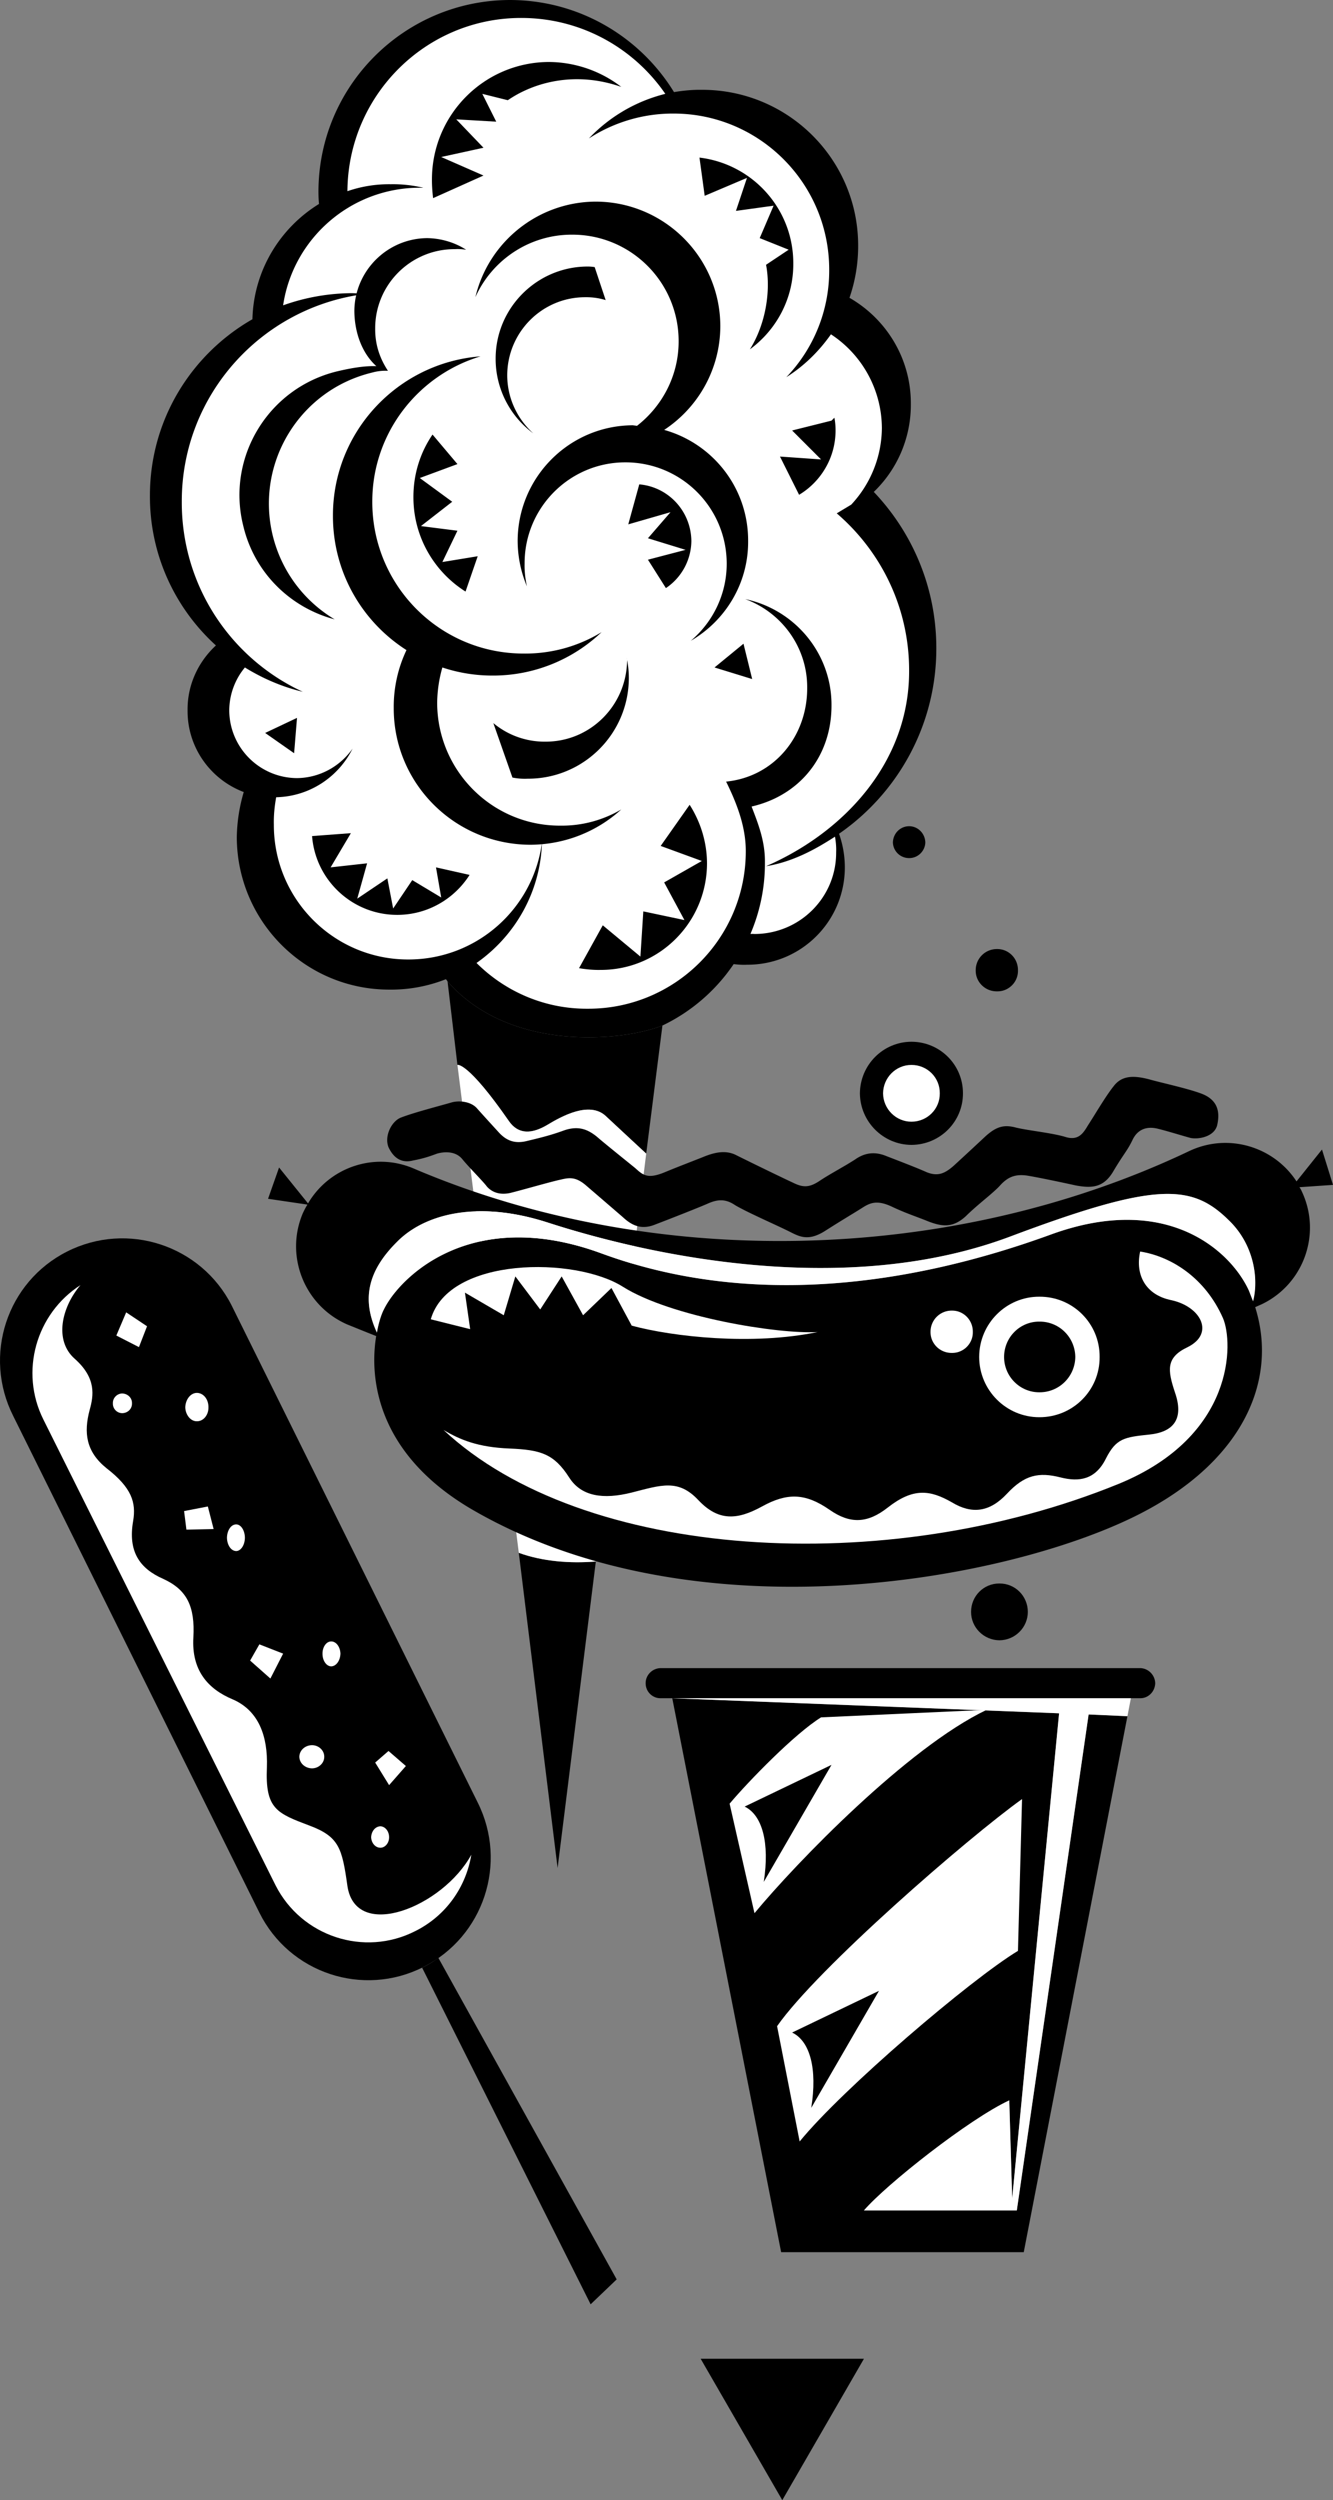
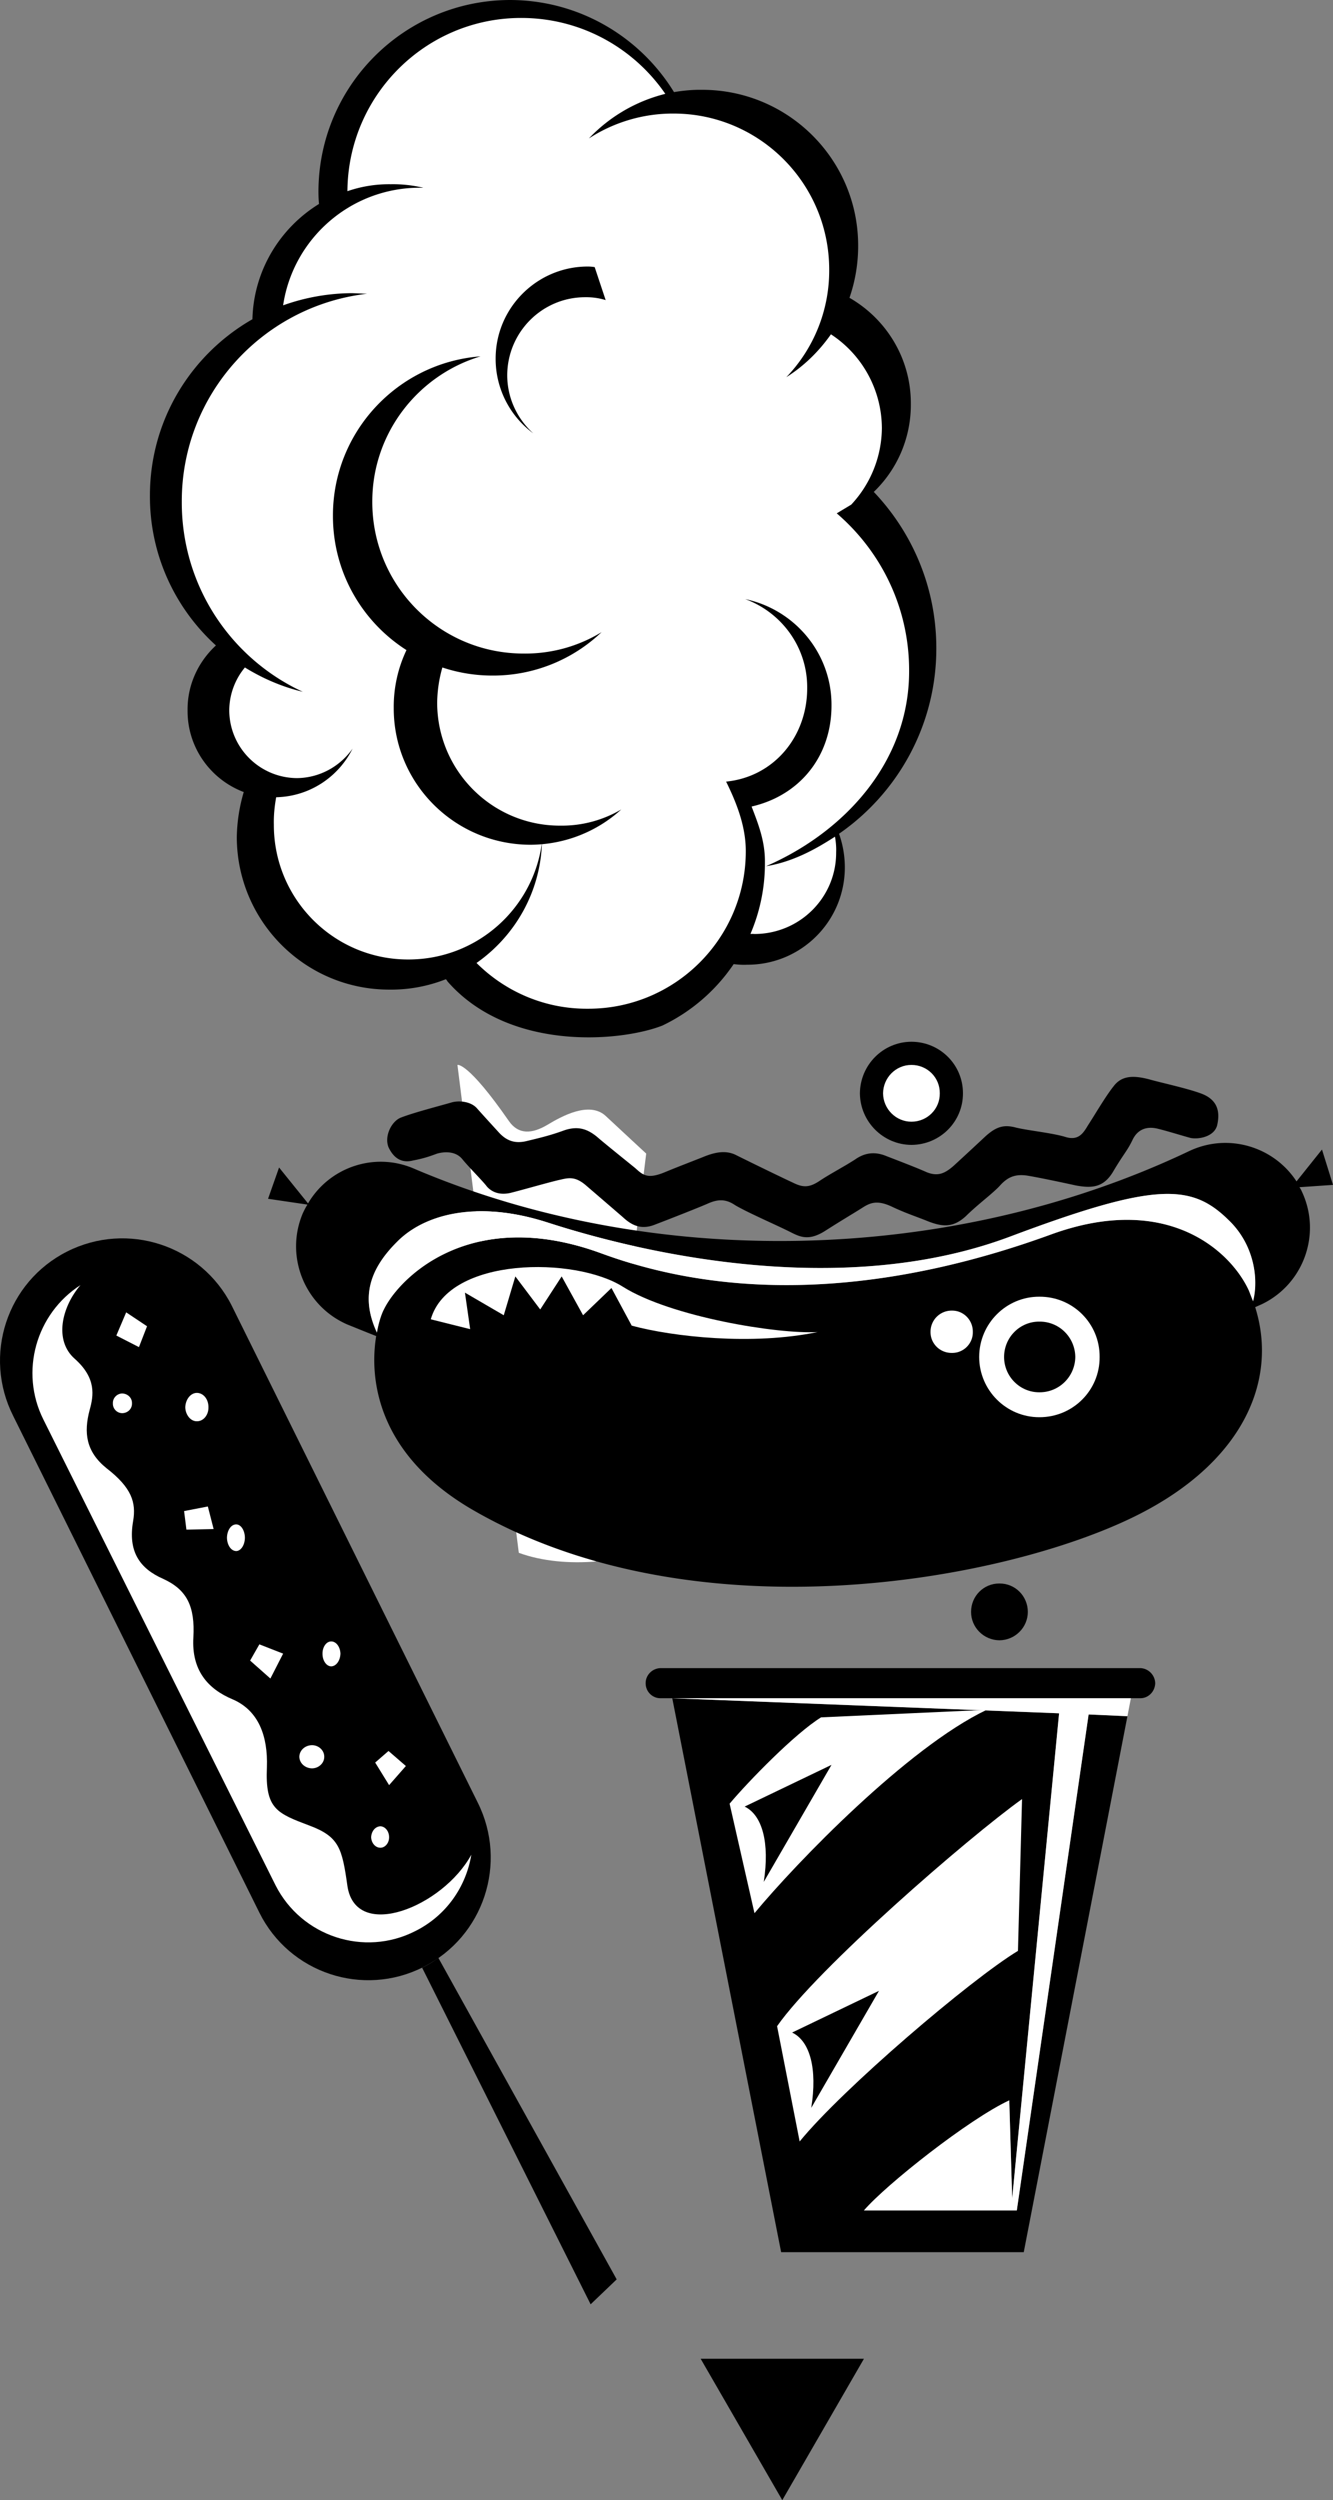
<svg xmlns="http://www.w3.org/2000/svg" width="306.924" height="431.5pt" viewBox="0 0 230.193 431.5">
  <rect x="0" y="0" width="230.193" height="431.5" fill="#808080" stroke="none" />
  <path style="fill:#000;fill-opacity:1;fill-rule:nonzero;stroke:none" d="M271.523 391.875c10.645 12.145 29.961 10.406 37.102 7.602a31.008 31.008 0 0 0 12.3-10.602c.794.086 1.563.145 2.302.102 9.351.043 16.898-7.504 16.898-16.801a17.43 17.43 0 0 0-1-5.801c10.14-7.016 16.805-18.742 16.8-32 .005-10.48-4.116-19.969-10.8-27a20.806 20.806 0 0 0 6.398-15.2c.04-7.82-4.253-14.667-10.597-18.3a27.294 27.294 0 0 0 1.5-9c.011-14.848-12.063-26.922-27-26.898-1.617-.024-3.246.136-4.801.398-5.836-9.504-16.324-15.867-28.3-15.898-18.278.03-33.095 14.847-33.098 33.097.004.742.027 1.45.097 2.102-6.761 4.164-11.293 11.515-11.5 19.898-10.57 6.043-17.73 17.41-17.699 30.5-.031 10.223 4.395 19.45 11.398 25.801-3.02 2.785-4.949 6.77-4.898 11.2-.05 6.46 4.02 11.96 9.7 14.1a29.053 29.053 0 0 0-1.2 7.802c.047 14.543 11.844 26.34 26.398 26.296a25.6 25.6 0 0 0 9.704-1.796c.113.113.218.238.296.398" transform="translate(-194.233 -222.477)" />
  <path style="fill:#fff;fill-opacity:1;fill-rule:nonzero;stroke:none" d="M326.523 371.977c4.477-.727 8.364-2.801 11.903-5.102.144.86.242 1.766.199 2.7.043 7.777-6.27 14.085-14.102 14.1a3.482 3.482 0 0 0-.699 0c1.63-3.827 2.535-7.995 2.5-12.402.035-3.574-1.101-6.472-2.3-9.597 8.269-1.895 13.824-8.61 13.8-17.5.024-8.977-6.363-16.5-14.898-18.301 6.277 2.309 10.734 8.285 10.699 15.3.035 8.454-5.777 15.384-14 16.2 1.766 3.59 3.402 7.66 3.398 12 .004 15.035-12.207 27.246-27.296 27.2-7.493.046-14.301-3.005-19.204-7.9 6.606-4.624 11.036-12.183 11.301-20.8-1.48 11.41-11.234 20.21-23.097 20.2-12.817.01-23.243-10.415-23.204-23.302-.039-1.59.125-3.168.403-4.699 5.8-.133 10.758-3.511 13.199-8.398-2.148 3.054-5.656 5.05-9.602 5.097-6.464-.046-11.675-5.257-11.699-11.699a11.676 11.676 0 0 1 2.7-7.398c3.058 1.89 6.421 3.347 10 4.199-12.36-5.7-20.942-18.223-20.899-32.8-.043-18.516 13.945-33.805 32-35.9-.89-.03-1.742-.073-2.602-.1a35.773 35.773 0 0 0-11.898 2.1c1.703-11.476 11.617-20.292 23.602-20.3.203.008.406.02.597 0-1.785-.406-3.656-.64-5.597-.602a22.004 22.004 0 0 0-7.5 1.204c.109-16.547 13.515-29.903 30-29.903 10.37 0 19.472 5.211 24.898 13.102a27.239 27.239 0 0 0-13.2 7.699 26.646 26.646 0 0 1 14.598-4.3c14.856-.005 26.93 12.07 26.903 27a26.538 26.538 0 0 1-7.403 18.5c3.028-1.903 5.633-4.45 7.704-7.4a19.448 19.448 0 0 1 8.796 16.2 19.548 19.548 0 0 1-5.296 13.2l-2.5 1.5c7.652 6.566 12.53 16.296 12.5 27.198.03 15.735-11.2 27.829-24.704 33.704" transform="translate(-194.233 -222.477)" />
-   <path style="fill:#000;fill-opacity:1;fill-rule:nonzero;stroke:none" d="M308.926 296.676c5.844-3.848 9.672-10.43 9.699-17.903-.027-11.847-9.629-21.453-21.5-21.5-10.102.047-18.582 7.07-20.8 16.5 2.85-6.37 9.265-10.812 16.698-10.796 10.176-.016 18.41 8.214 18.403 18.398.008 5.914-2.82 11.2-7.2 14.602-.222-.051-.445-.059-.703-.102-10.968.043-19.882 8.96-19.898 20a20.426 20.426 0 0 0 1.602 7.8c-.278-1.273-.438-2.59-.403-3.902-.035-9.683 7.785-17.503 17.403-17.5 9.675-.004 17.496 7.817 17.5 17.5-.004 5.313-2.414 10.098-6.204 13.301 5.946-3.445 9.95-9.875 9.903-17.199.047-9.164-6.09-16.848-14.5-19.2" transform="translate(-194.233 -222.477)" />
  <path style="fill:#000;fill-opacity:1;fill-rule:nonzero;stroke:none" d="M281.824 287.273c.016-7.484 6.055-13.52 13.5-13.5 1.215-.02 2.395.157 3.5.5l-1.898-5.699a7.642 7.642 0 0 0-1.2-.097c-8.769.008-15.906 7.14-15.902 15.898a15.96 15.96 0 0 0 6.5 12.898c-2.738-2.468-4.484-6.046-4.5-10m9.199 77.704c-11.761.043-21.27-9.465-21.296-21.204.027-2.109.34-4.156.898-6.097a27.353 27.353 0 0 0 8.7 1.398 27.183 27.183 0 0 0 18.8-7.5 25.224 25.224 0 0 1-13.398 3.7c-14.489.042-26.22-11.688-26.204-26.2-.015-11.828 7.88-21.847 18.704-25.097-14.266 1.085-25.516 12.988-25.5 27.5-.016 9.765 5.043 18.32 12.699 23.199a22.797 22.797 0 0 0-2.2 10c-.03 13.004 10.532 23.566 23.598 23.597 6.028-.03 11.555-2.316 15.7-6.097a20.227 20.227 0 0 1-10.5 2.8" transform="translate(-194.233 -222.477)" />
-   <path style="fill:#000;fill-opacity:1;fill-rule:nonzero;stroke:none" d="M282.727 356.676c.863.172 1.738.238 2.597.199 9.68.04 17.496-7.777 17.5-17.398-.004-1.22-.125-2.383-.398-3.5.05.14.058.289.097.398-.039 7.824-6.351 14.137-14.097 14.102a13.764 13.764 0 0 1-9-3.204l3.3 9.403m-21.499-70.199c-.84-.055-1.82.05-2.704.296-12.539 3.008-20.218 15.594-17.199 28.102 1.54 6.313 5.516 11.398 10.7 14.5-7.598-2.008-13.872-7.996-15.797-16.2-2.918-11.796 4.355-23.722 16.199-26.6 2.18-.52 4.672-.985 6.8-.9-2.5-2.253-3.765-5.827-3.8-9.5.035-6.929 5.66-12.554 12.597-12.6 2.473.046 4.778.773 6.704 2-.622-.083-1.274-.145-1.903-.098-7.648-.047-13.824 6.125-13.8 13.699-.024 2.828.808 5.164 2.203 7.3m22.597 204.001 6.7 54.398 6.601-52.898c-4.469.359-9.223-.008-13.3-1.5m-9.2-165.903c-5.41-3.41-9.008-9.445-9-16.3-.008-4.028 1.215-7.747 3.3-10.797l4.302 5.097-6.5 2.403 5.597 4.097-5.398 4.2 6.3.8-2.601 5.403 6.102-1-2.102 6.097m34.602-.597a9.93 9.93 0 0 0 4.398-8.102c-.047-5.172-3.984-9.379-9-9.8l-1.898 6.902 7.296-2.102-3.898 4.5 6.5 2-6.5 1.7 3.102 4.902m29.097-29.403c.137.692.2 1.434.2 2.2 0 4.718-2.547 8.851-6.297 11.101l-3.301-6.602 7.097.5-5-5 6.801-1.699m-62.5 78.403c-2.629 4.136-7.242 6.898-12.5 6.898-7.765 0-14.125-6.02-14.699-13.602l6.7-.5-3.5 5.903 6.3-.7-1.7 6.098 5.2-3.5 1 5.2 3.3-4.899 5 3-.902-5.2 5.801 1.302m38-12.102c1.871 2.941 2.985 6.41 3 10.102-.015 10.195-8.25 18.425-18.398 18.398-1.274.027-2.512-.102-3.7-.3l4.098-7.4 6.5 5.4.5-7.802 7.102 1.5-3.5-6.5 6.5-3.699-7.102-2.597 5-7.102m9.301-27.801-5 4.102 6.5 2zm-82.602 15.403 5.5-2.602-.5 6.102zm61.5-111.5a20.69 20.69 0 0 0-12.5-4.301c-11.152.035-20.207 9.09-20.199 20.3-.008 1.055.078 2.13.2 3.2l8.703-3.903-7.301-3.199 7.3-1.597-4.703-4.903 6.903.403-2.403-4.801 4.403 1.097c4.73-3.238 11.86-5.003 19.597-2.296m22.204 45.296c4.582-3.359 7.53-8.746 7.5-14.796.03-9.446-7.051-17.207-16.204-18.301l.903 6.597 7.3-3.097-1.902 5.699 6.5-.898-2.398 5.597 5 2-3.903 2.602c.868 4.543-.101 10.336-2.796 14.597m-52.204 109.102c10.645 12.145 29.961 10.406 37.102 7.602l-2.8 22.097s-4.11-3.8-7-6.5c-2.848-2.613-7.677.114-10 1.5-2.712 1.633-5.055 1.754-6.7-.597-7.168-10.336-8.898-9.704-8.898-9.704l-1.704-14.398" transform="translate(-194.233 -222.477)" />
  <path style="fill:#fff;fill-opacity:1;fill-rule:nonzero;stroke:none" d="M305.824 421.574s-4.11-3.8-7-6.5c-2.847-2.613-7.676.114-10 1.5-2.71 1.633-5.054 1.754-6.699-.597-7.168-10.336-8.898-9.704-8.898-9.704l10.597 84.204c4.078 1.492 8.832 1.859 13.301 1.5l8.7-70.403" transform="translate(-194.233 -222.477)" />
  <path style="fill:#000;fill-opacity:1;fill-rule:nonzero;stroke:none" d="m343.426 629.574-14.102 24.403-14.097-24.403zM196.523 466.875l42.5 85.7c5.204 10.468 17.907 14.655 28.301 9.402 10.442-5.25 14.63-17.954 9.403-28.403l-42.5-85.8c-5.266-10.372-17.97-14.56-28.403-9.297-10.402 5.242-14.59 17.945-9.3 28.398" transform="translate(-194.233 -222.477)" />
  <path style="fill:#fff;fill-opacity:1;fill-rule:nonzero;stroke:none" d="M208.125 444.273c-7.672 4.942-10.531 14.946-6.398 23.204l40.097 80.398c4.488 8.82 15.285 12.379 24.102 7.898 5.379-2.675 8.793-7.671 9.699-13.199-4.895 8.992-19.953 15.059-21.398 5.403-.914-6.508-1.43-8.489-6.5-10.403-5.704-2.152-7.723-2.886-7.403-10.097.184-5.38-1.437-9.774-5.898-11.704-4.32-1.8-7.137-5.05-6.801-10.699.297-5.336-1.094-8.219-5.2-10.097-4.097-1.79-6.12-4.754-5.198-10 .53-3.176-.23-5.723-4.602-9.102-3.535-2.852-3.969-6.102-2.898-10.102.656-2.39 1.203-5.425-2.602-8.796-3.57-3.16-2.262-8.868 1-12.704" transform="translate(-194.233 -222.477)" />
  <path style="fill:#fff;fill-opacity:1;fill-rule:nonzero;stroke:none" d="m239.023 506.273-1.597 2.801 3.5 3.102 2.199-4.301-4.102-1.602m20 20.403 2.301-2 3 2.597-2.898 3.301-2.403-3.898m-7.597-16.602c.867-.023 1.554-.98 1.597-2.199-.043-1.152-.73-2.113-1.597-2.102-.824-.011-1.512.95-1.5 2.102-.012 1.219.676 2.176 1.5 2.2m-3.301 17.601c1.148-.012 2.11-.903 2.102-2 .008-1.102-.954-1.992-2.102-2-1.219.008-2.18.898-2.2 2 .02 1.097.981 1.988 2.2 2m11.801 13.699c.816.004 1.504-.82 1.5-1.8.004-1.052-.684-1.872-1.5-1.9-.875.028-1.559.848-1.602 1.9.043.98.727 1.804 1.602 1.8m-31.699-73.602c1.136.012 2.03-1.086 2-2.398.03-1.395-.864-2.492-2-2.5-1.063.008-1.954 1.105-2 2.5.046 1.313.937 2.41 2 2.398m6.796 22.403c.805-.012 1.489-1.04 1.5-2.301-.011-1.277-.695-2.309-1.5-2.3-.886-.009-1.574 1.023-1.597 2.3.023 1.262.71 2.29 1.597 2.3m-19.699-23.8c.98-.008 1.735-.762 1.7-1.7.035-.921-.72-1.679-1.7-1.698-.883.02-1.637.777-1.597 1.699a1.63 1.63 0 0 0 1.597 1.699m.699-17.398-1.699 4 3.903 2 1.398-3.602-3.602-2.398m10 34.296 4.102-.796 1 3.898-4.7.102-.402-3.204" transform="translate(-194.233 -222.477)" />
  <path style="fill:#000;fill-opacity:1;fill-rule:nonzero;stroke:none" d="M269.926 560.375a14.629 14.629 0 0 1-2.602 1.602.668.668 0 0 1-.199.097l29.102 58.102 4.5-4.301-30.801-55.5m6.301-77.102c38.378 21.926 91.468 12.016 114 .903 19.933-9.824 25.636-25.469 19.699-38.903-3.074-6.808-14.082-17.101-34.301-9.699-24.023 8.742-51.797 12.703-77.602 3.2-22.632-8.27-34.918 4.359-37.5 9.703-1.855 3.722-6.308 22.261 15.704 34.796" transform="translate(-194.233 -222.477)" />
-   <path style="fill:#fff;fill-opacity:1;fill-rule:nonzero;stroke:none" d="M270.824 469.273c24.067 22.493 76.317 25.727 116.602 9.301 20.129-8.258 19.804-24.418 18-28.597-3.07-6.961-8.922-10.645-14.301-11.5-.902 4.105 1.008 7.52 5.398 8.398 5.125 1.125 7.508 5.77 2.801 8.102-3.793 1.796-3.46 3.976-2.199 7.796 1.602 4.563-.188 6.891-4.5 7.301-4.242.446-5.652.676-7.398 4.102-1.852 3.765-4.73 4.066-7.801 3.3-3.832-.984-6.27-.445-9.301 2.797-3.035 3.258-6.125 3.532-9.5 1.5-3.812-2.191-6.73-2.527-11.102.903-3.503 2.754-6.5 2.828-10 .398-4.23-2.953-7.386-2.972-11.699-.597-4.285 2.355-7.535 2.574-11-1.102-3.469-3.691-6.402-2.594-11.5-1.3-4.914 1.237-8.715.683-10.8-2.598-2.618-4.075-4.891-4.778-10.297-5-5.43-.211-8.57-1.512-11.403-3.204" transform="translate(-194.233 -222.477)" />
  <path style="fill:#000;fill-opacity:1;fill-rule:nonzero;stroke:none" d="m418.625 427.375 5.8-.398-1.902-6.102-4.398 5.5c-3.941-6.047-11.867-8.426-18.602-5.2-41.093 19.516-92.359 20.669-133.796 3-6.809-2.945-14.63-.253-18.301 6l-5-6.198-1.903 5.398 6.801 1c-.308.484-.55.973-.8 1.5-3.141 7.406.308 16 7.703 19.2 1.824.737 3.632 1.476 5.5 2.198-3.188-6.14-2.215-11.23 3.097-16.5 4.547-4.59 13.535-7.316 26-3.296 17.442 5.64 51.375 13.128 79.903 2.398 25.125-9.434 31.296-9.11 37.699-2.8 5.097 4.898 5.297 12.038 3.597 15.402.73-.282 1.407-.598 2.102-.903 7.27-3.484 10.371-12.21 6.898-19.5a3.195 3.195 0 0 0-.398-.699" transform="translate(-194.233 -222.477)" />
  <path style="fill:#000;fill-opacity:1;fill-rule:nonzero;stroke:none" d="M263.426 415.375c-1.582.645-2.864 3.184-2.102 5.102.863 1.82 2.196 2.796 4.2 2.296 2.081-.398 3.12-.808 4.203-1.199 1.043-.293 3.058-.535 4.296.903 1.204 1.488 3.54 3.785 4.301 4.796.856.95 2.153 1.493 4 1.102 1.805-.438 7.285-2.016 8.7-2.3 1.507-.364 2.593-.513 4.3.902 1.64 1.41 5.18 4.453 6.5 5.597 1.34 1.235 2.973 2.23 5.403 1.301 2.476-.945 7.765-3.016 9.296-3.7 1.497-.648 2.868-.855 4.5.2 1.618 1.055 7.43 3.61 9 4.398 1.946.918 3.457 2.149 6.602.204 3.133-2.004 5.273-3.247 6.602-4.102 1.289-.816 2.48-1.297 4.898-.2 2.457 1.18 4.598 1.856 6.398 2.598 2.47.954 4.297 1.122 6.5-.898 2.125-2.102 4.82-4.043 6-5.398 1.211-1.29 2.454-1.918 4.602-1.602 2.074.344 5.652 1.098 8.398 1.7 2.77.503 4.813.402 6.5-2.5 1.715-2.903 2.442-3.56 3.301-5.4.93-1.898 2.567-2.323 4.301-1.902 1.824.438 4.3 1.23 5.7 1.602 1.362.277 4.085-.18 4.6-2.2.458-2.042.294-4.245-2.6-5.402-2.368-.918-7.141-1.941-9.098-2.5-2.86-.761-4.84-.632-6.204 1.204-1.398 1.738-3.484 5.332-4.398 6.699-.84 1.414-1.684 2.758-4 2-2.398-.703-6.496-1.094-8.5-1.602-2.059-.543-3.402-.144-5.3 1.602a846.428 846.428 0 0 1-5.4 5c-1.57 1.375-2.777 1.879-4.698 1.097-1.829-.816-4.891-1.976-7-2.796-1.766-.715-3.543-.645-5.301.597-1.848 1.196-4.047 2.336-6 3.602-1.906 1.32-3.016 1.293-4.801.398-1.82-.836-7.723-3.71-9.898-4.8-1.563-.723-3.297-.56-5.602.402-2.32.922-3.973 1.535-6.8 2.699-2.805 1.11-3.579.387-4.9-.8-1.03-.845-5.316-4.274-6.6-5.4-1.544-1.253-3.165-1.972-5.7-1.1-2.5.917-4.453 1.35-6.3 1.8-1.88.488-3.423.188-4.9-1.398-1.82-1.993-2.417-2.641-3.902-4.301-1.07-1.113-3.082-1.317-4.398-.903-1.988.579-6.41 1.711-8.7 2.602" transform="translate(-194.233 -222.477)" />
  <path style="fill:#fff;fill-opacity:1;fill-rule:nonzero;stroke:none" d="M268.625 450.176c3.082-10.844 24.965-10.844 33.2-5.602 8.23 5.16 26.648 8.192 33.6 7.801-11.284 2.34-24.937.824-32.1-1.102l-3.5-6.5-4.9 4.704-3.698-6.704-3.704 5.704-4.296-5.704-2 6.704-6.704-3.903.903 6.301-6.801-1.7" transform="translate(-194.233 -222.477)" />
  <path style="fill:#fff;fill-opacity:1;fill-rule:nonzero;stroke:none" d="M410.625 447.074a71.557 71.557 0 0 1-.7-1.8c-3.073-6.81-14.081-17.102-34.3-9.7-24.023 8.742-51.797 12.703-77.602 3.2-22.632-8.27-34.918 4.359-37.5 9.703-.41.77-.886 2.14-1.199 4-2.68-5.801-1.57-10.676 3.5-15.704 4.547-4.59 13.535-7.316 26-3.296 17.442 5.64 51.375 13.128 79.903 2.398 25.125-9.434 31.296-9.11 37.699-2.8 4.465 4.284 5.172 10.288 4.199 14" transform="translate(-194.233 -222.477)" />
  <path style="fill:#000;fill-opacity:1;fill-rule:nonzero;stroke:none" d="M308.324 515.574h82.801c1.398.024 2.563-1.14 2.602-2.597-.04-1.415-1.204-2.579-2.602-2.602h-82.8c-1.438.023-2.602 1.187-2.598 2.602-.004 1.457 1.16 2.62 2.597 2.597" transform="translate(-194.233 -222.477)" />
  <path style="fill:#000;fill-opacity:1;fill-rule:nonzero;stroke:none" d="m382.227 518.375-12.403 85.602h-26.398c3.894-4.528 18.195-15.797 25.097-19l.5 16.898 8.102-83.7-66.8-2.6 18.8 95.6h41.898l17.903-92.5-6.7-.3" transform="translate(-194.233 -222.477)" />
  <path style="fill:#fff;fill-opacity:1;fill-rule:nonzero;stroke:none" d="m388.926 518.676-6.7-.301-12.402 85.602h-26.398c3.894-4.528 18.195-15.797 25.097-19l.5 16.898 8.102-83.7-66.8-2.6h79.198l-.597 3.1" transform="translate(-194.233 -222.477)" />
  <path style="fill:#fff;fill-opacity:1;fill-rule:nonzero;stroke:none" d="m370.727 532.977-.704 26.199c-8.183 4.957-30.285 23.804-37.699 32.898l-3.898-19.898c6.98-9.992 32.98-32.528 42.3-39.2m-46.203 19.7c7.2-8.696 26.48-28.625 40.102-35.102l-28.602 1.301c-4.52 2.79-12.535 11.023-15.796 14.898l4.296 18.903" transform="translate(-194.233 -222.477)" />
  <path style="fill:#000;fill-opacity:1;fill-rule:nonzero;stroke:none" d="m322.824 534.273 15-7.199-11.699 20.2c1.047-6.758-.254-11.528-3.3-13m8.198 38.999 15-7.199-11.699 20.2c1.082-6.758-.219-11.528-3.3-13m35.8-67.7c2.703-.023 4.899-2.219 4.903-4.898-.004-2.735-2.2-4.93-4.903-4.903-2.71-.027-4.906 2.168-4.898 4.903-.008 2.68 2.187 4.875 4.898 4.898m-15.199-85.5c4.938-.023 8.914-4 8.898-8.898.016-4.918-3.96-8.895-8.898-8.903-4.879.008-8.855 3.985-8.898 8.903.043 4.898 4.02 8.875 8.898 8.898" transform="translate(-194.233 -222.477)" />
  <path style="fill:#fff;fill-opacity:1;fill-rule:nonzero;stroke:none" d="M351.625 416.074c2.738-.004 4.934-2.199 4.898-4.898.036-2.715-2.16-4.91-4.898-4.903-2.676-.008-4.871 2.188-4.898 4.903.027 2.699 2.222 4.894 4.898 4.898" transform="translate(-194.233 -222.477)" />
-   <path style="fill:#000;fill-opacity:1;fill-rule:nonzero;stroke:none" d="M366.426 393.574c1.992.035 3.64-1.61 3.597-3.597.043-2.075-1.605-3.72-3.597-3.704a3.649 3.649 0 0 0-3.7 3.704c-.015 1.988 1.633 3.632 3.7 3.597m-15.199-23c1.52.016 2.753-1.219 2.796-2.699-.043-1.563-1.277-2.8-2.796-2.8-1.528 0-2.762 1.238-2.801 2.8a2.786 2.786 0 0 0 2.8 2.7" transform="translate(-194.233 -222.477)" />
  <path style="fill:#fff;fill-opacity:1;fill-rule:nonzero;stroke:none" d="M373.727 467.074c5.78.012 10.445-4.652 10.398-10.398.047-5.766-4.617-10.43-10.398-10.403-5.723-.027-10.391 4.637-10.403 10.403.012 5.746 4.68 10.41 10.403 10.398" transform="translate(-194.233 -222.477)" />
  <path style="fill:#000;fill-opacity:1;fill-rule:nonzero;stroke:none" d="M373.727 462.773c3.414.02 6.156-2.722 6.199-6.097-.043-3.395-2.785-6.137-6.2-6.102-3.355-.035-6.097 2.707-6.101 6.102.004 3.375 2.746 6.117 6.102 6.097" transform="translate(-194.233 -222.477)" />
  <path style="fill:#fff;fill-opacity:1;fill-rule:nonzero;stroke:none" d="M358.625 455.977c1.992.035 3.64-1.614 3.602-3.602.039-2.074-1.61-3.719-3.602-3.7a3.643 3.643 0 0 0-3.7 3.7c-.015 1.988 1.634 3.637 3.7 3.602" transform="translate(-194.233 -222.477)" />
</svg>